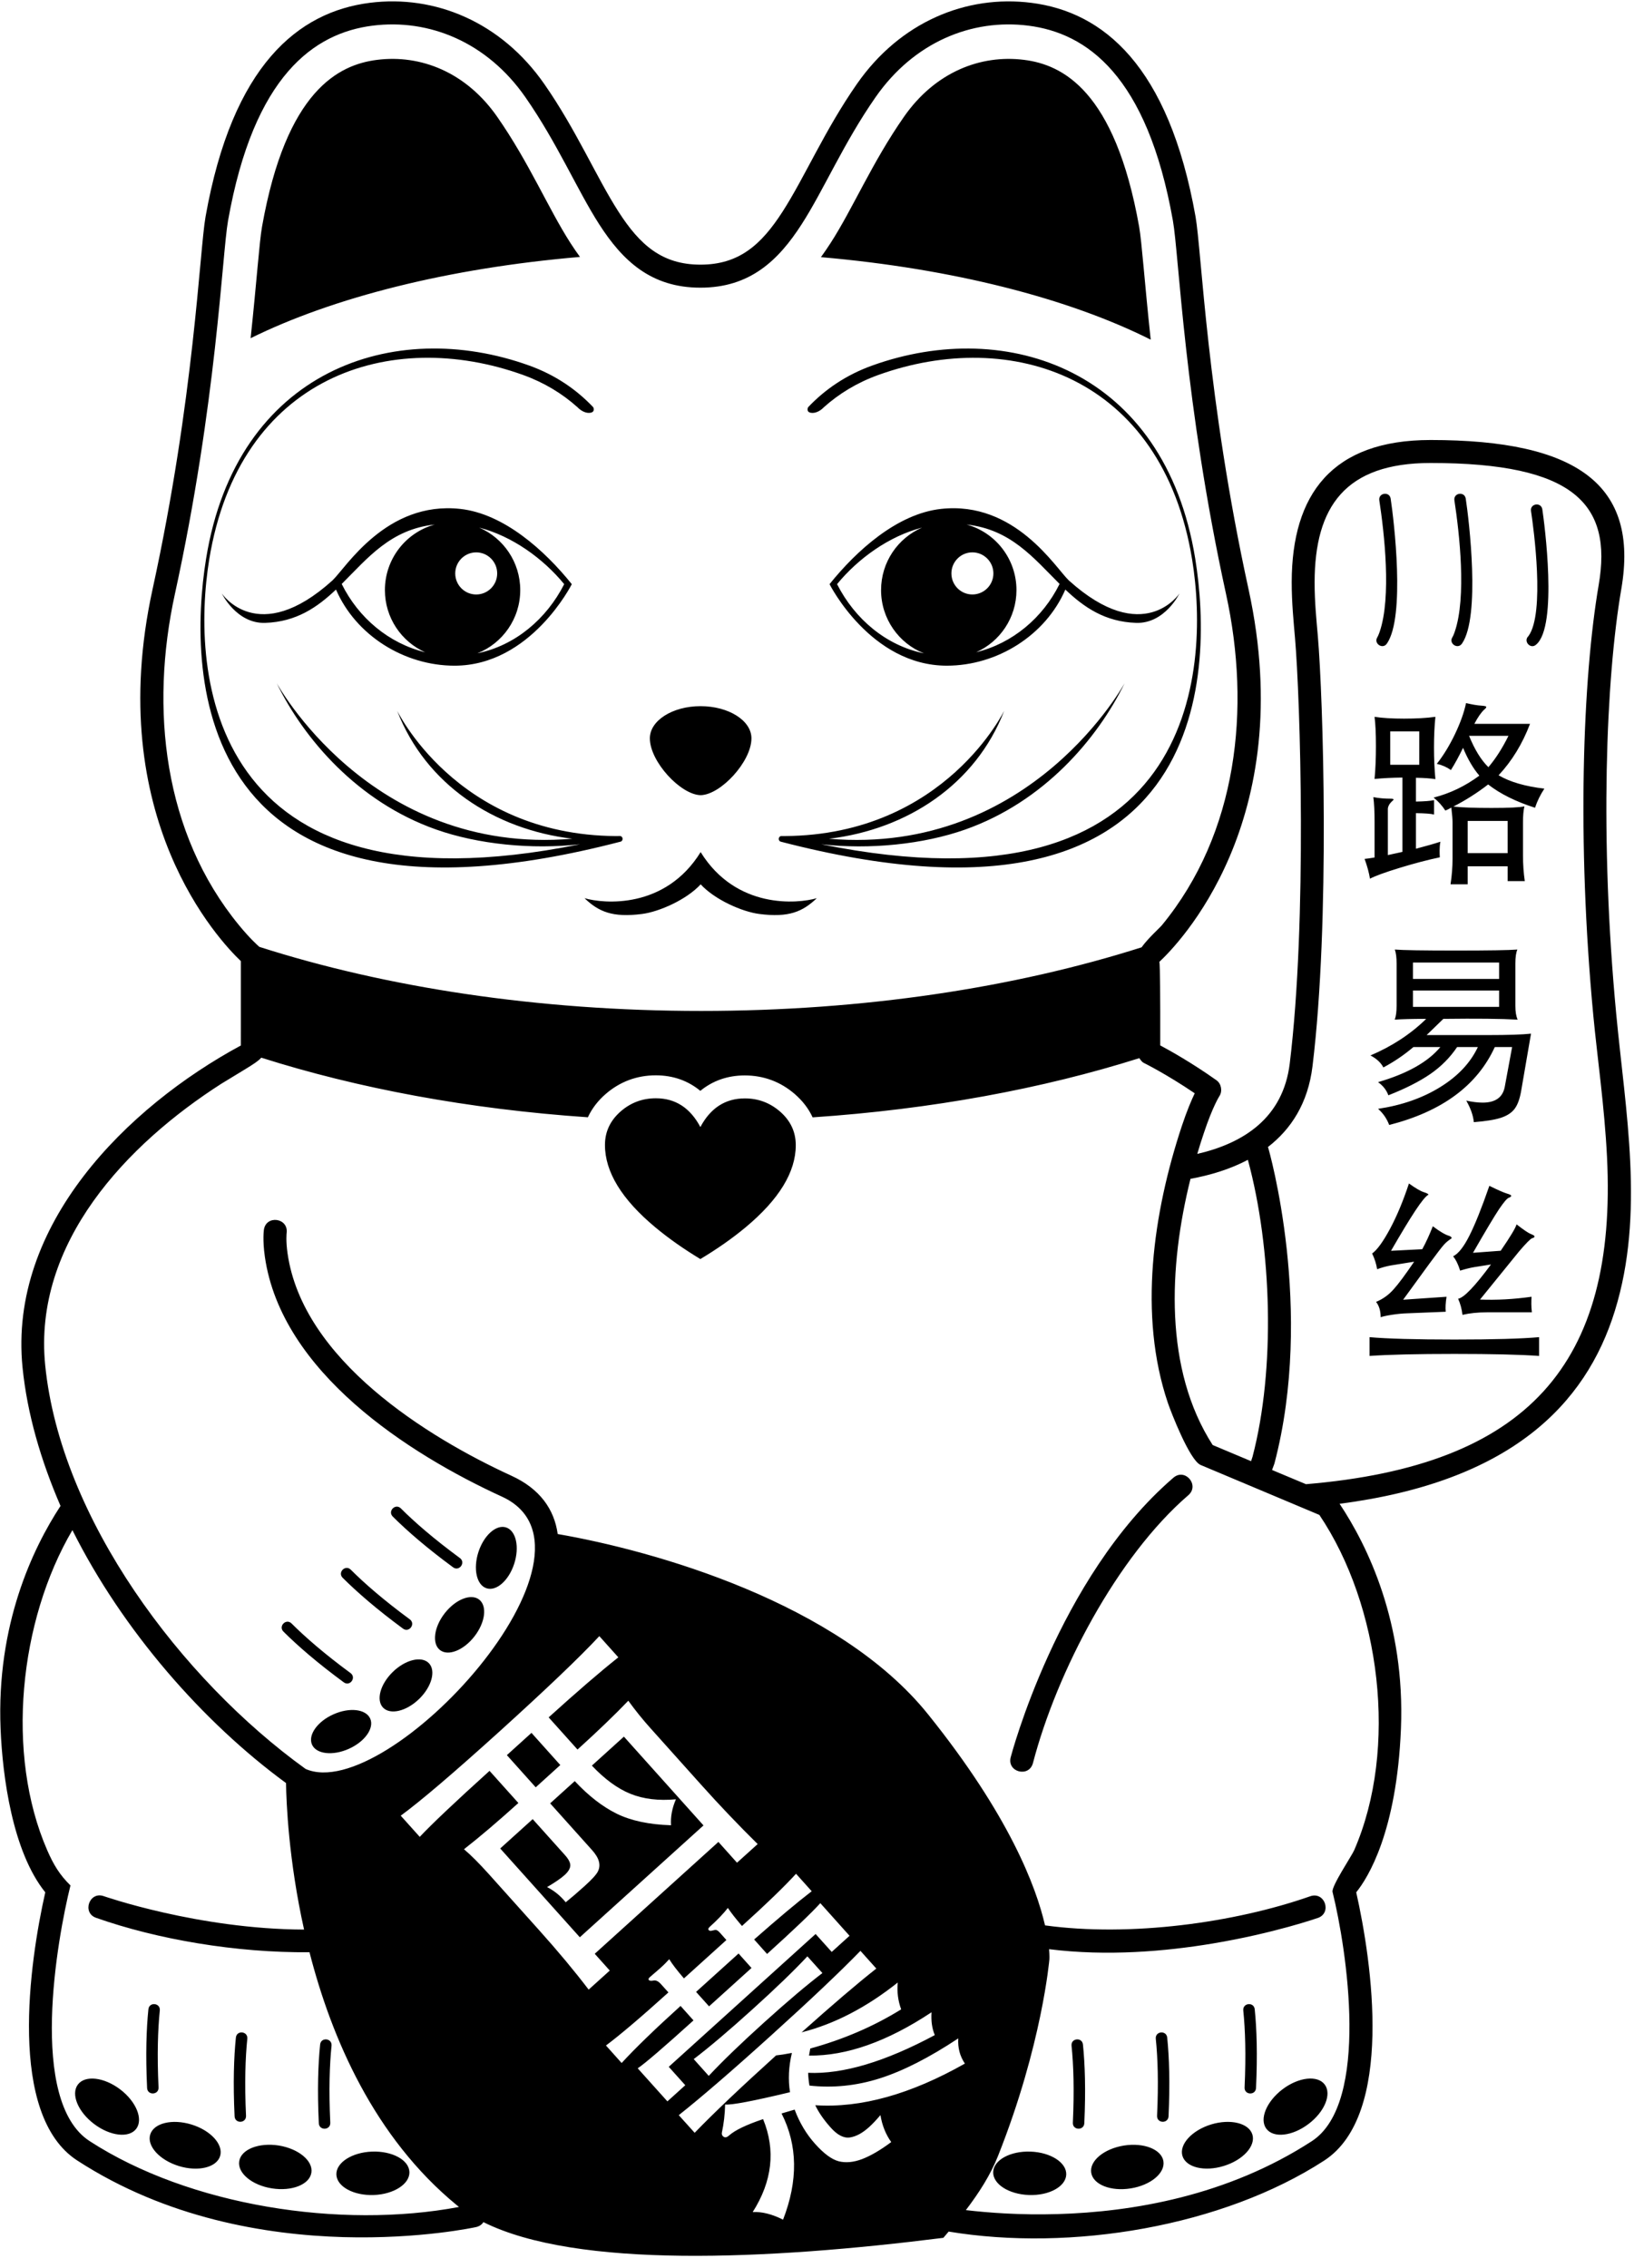
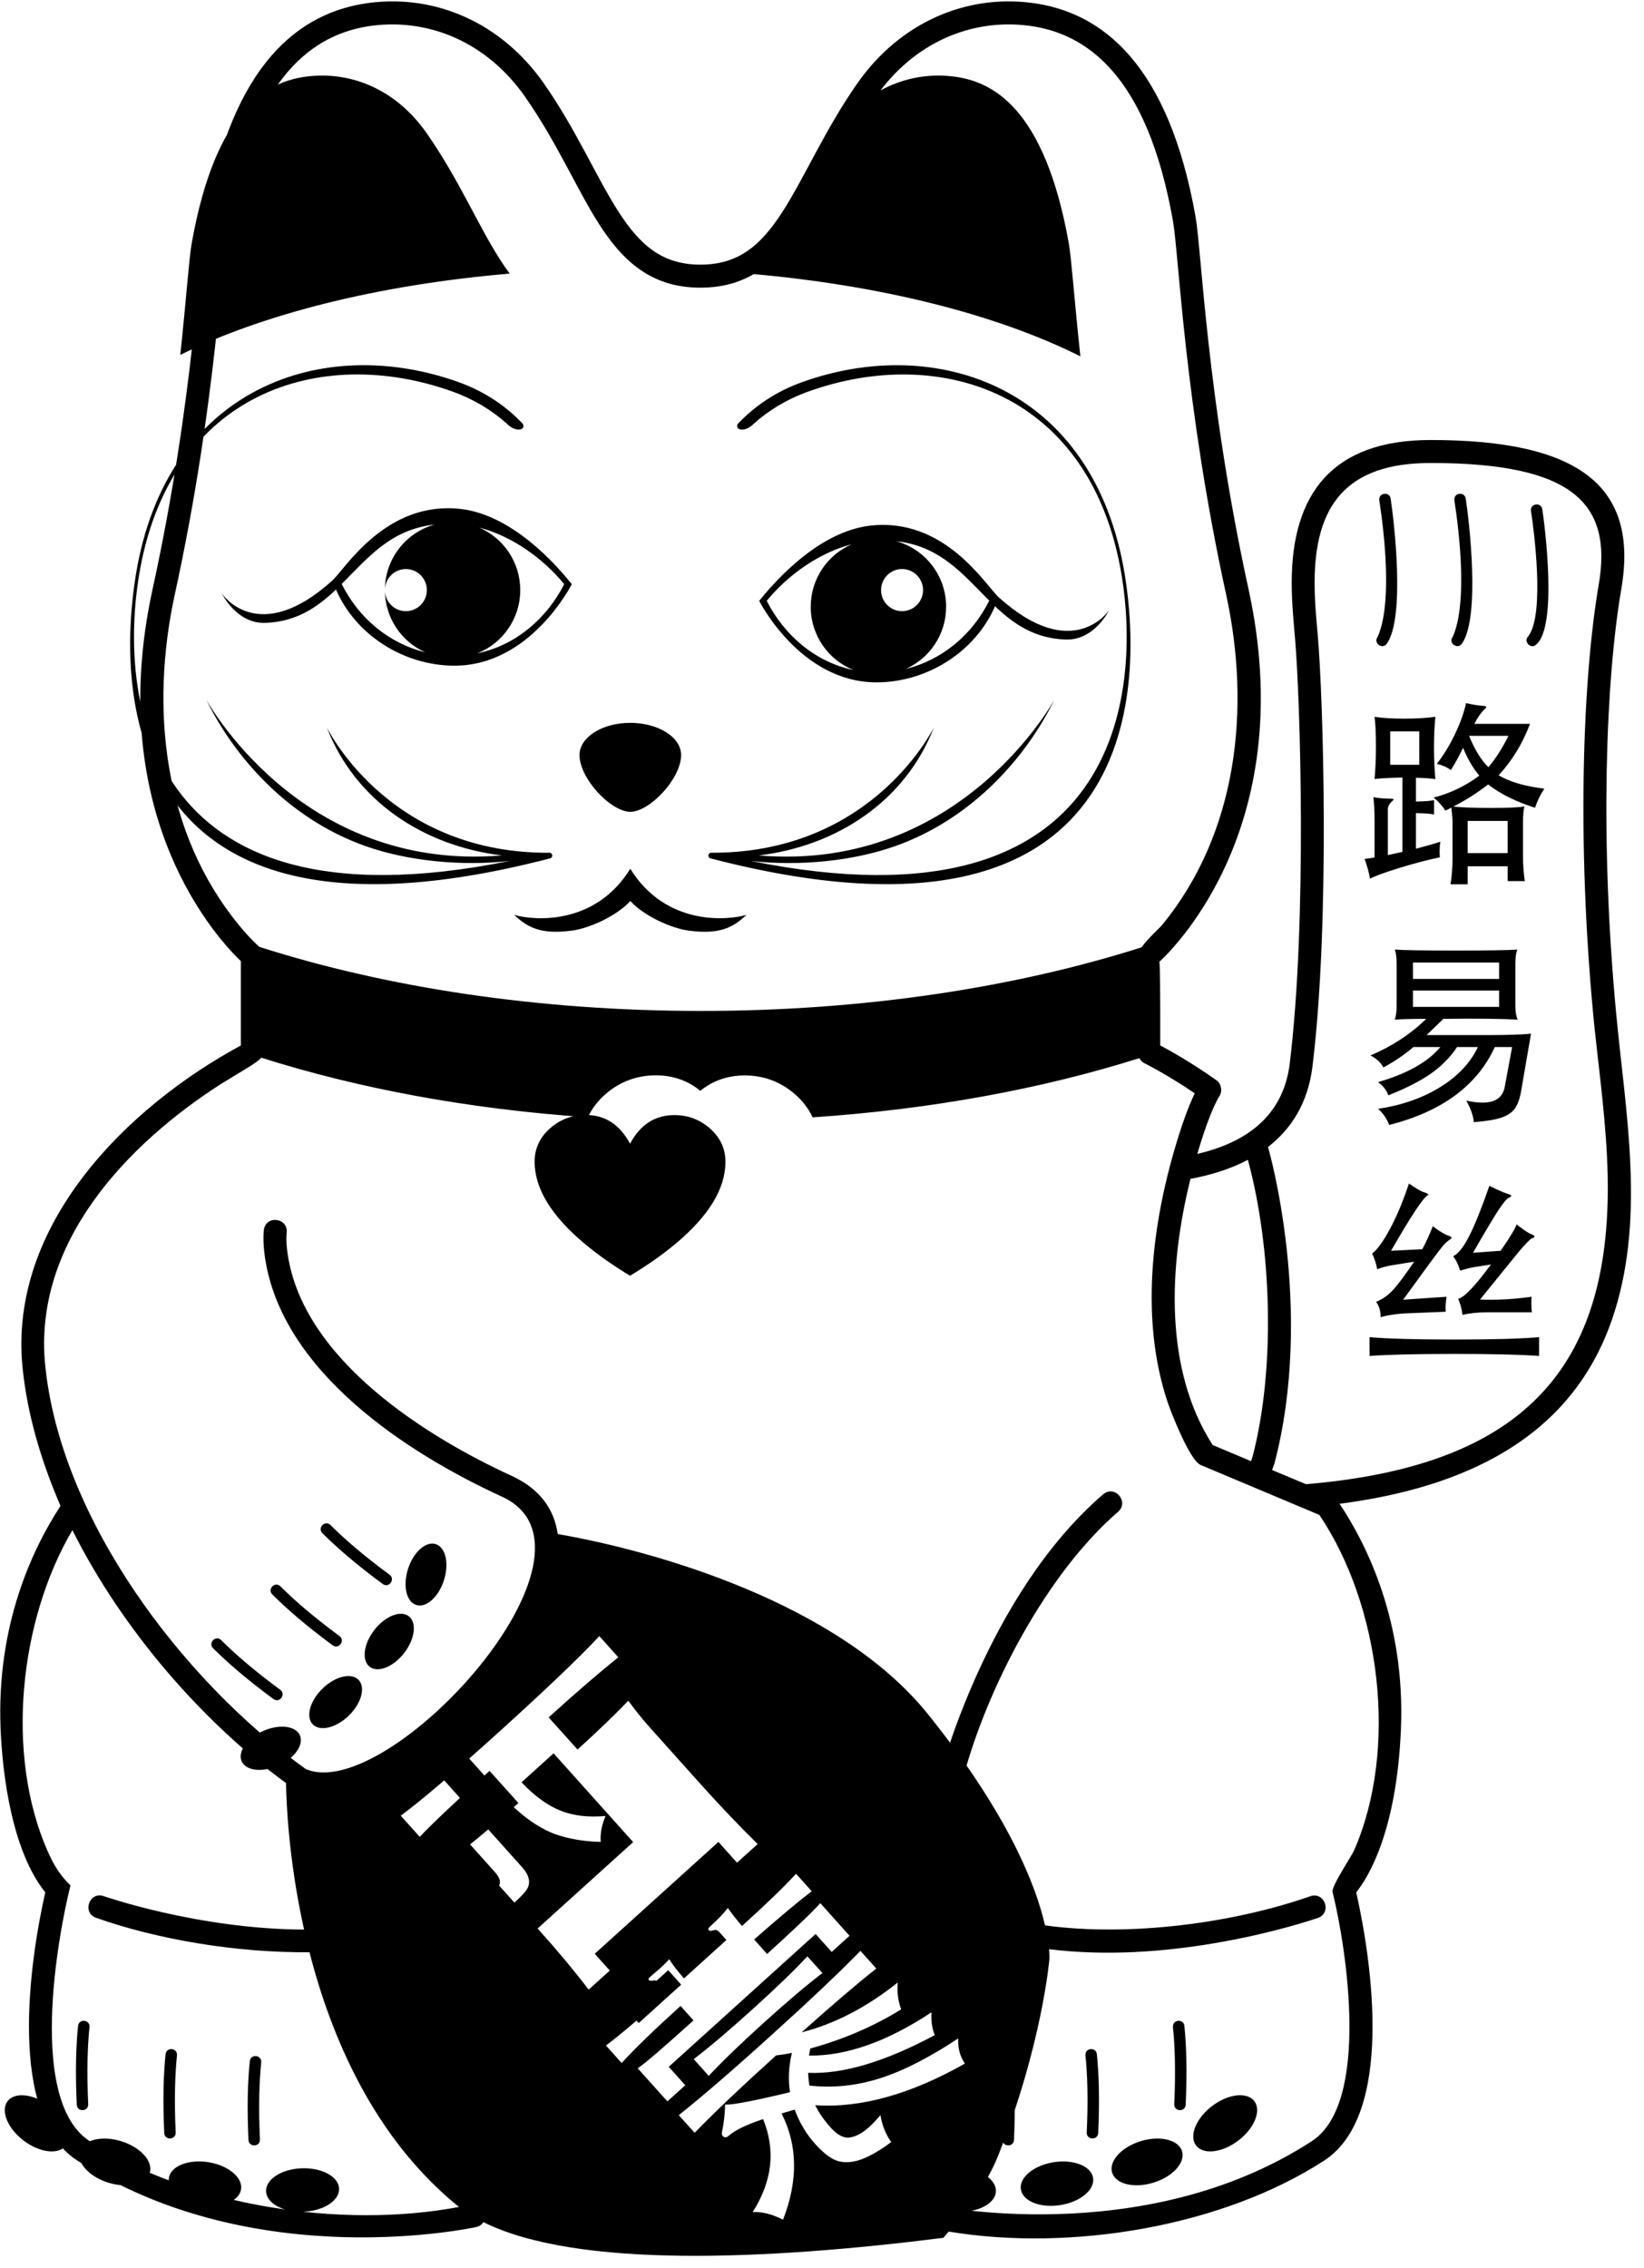
<svg xmlns="http://www.w3.org/2000/svg" fill="none" height="171" viewBox="0 0 124 171" width="124">
-   <path d="m90.303 87.013c3.521-.816 6.478-2.727 6.978-6.824 1.32-10.809.79-27.472.396-32.082-.102-1.181-.251-2.662-.249-4.216.013-6.626 3.04-10.712 10.476-10.712 11.086 0 15.727 3.396 14.387 11.22-1.178 6.854-1.632 18.895-.389 32.03.698 7.399 2.165 15.105-.098 22.409-2.205 7.126-7.93 12.896-20.763 14.557 2.113 3.176 4.953 8.988 4.626 16.965-.32 7.781-2.49 11.24-3.373 12.333 1.185 5.242 2.876 16.79-2.411 20.225-7.672 4.979-19.094 6.889-28.33 5.357l-.399.471c-13.309 1.674-27.638 2.328-34.694-1.184-.108.179-.292.315-.559.375 0 0-4.17.92-10.011.756-5.807-.169-13.338-1.409-20.065-5.779-5.288-3.429-3.596-14.984-2.41-20.221-2.473-3.072-3.223-8.72-3.371-12.333-.321-7.846 2.423-13.6 4.521-16.803-1.491-3.448-2.515-6.965-2.864-10.433-1.082-10.766 7.881-19.649 16.466-24.288l.001-1.009v-5.352c-1.565-1.484-10.43-10.791-6.661-28.041 3.148-14.402 3.543-25.538 3.997-28.093 2.029-11.439 6.998-15.444 12.382-16.128 4.924-.626 9.916 1.452 13.166 6.12 2.435 3.499 3.91 7.006 5.605 9.64 1.613 2.508 3.291 3.984 6.177 3.984s4.566-1.476 6.184-3.984c1.696-2.634 3.177-6.141 5.614-9.639 3.247-4.668 8.239-6.746 13.163-6.12 5.384.684 10.351 4.688 12.381 16.128.453 2.555.849 13.691 3.997 28.093 3.831 17.538-5.391 26.854-6.728 28.095.062.194.067 3.542.067 3.713v2.588c.77.41 2.388 1.315 4.245 2.63.362.258.463.819.218 1.193 0 0-.507.779-1.177 2.798-.173.509-.336 1.028-.492 1.56zm8.2 24.904c16.734-1.401 23.481-9.051 22.707-24.674-.191-3.814-.733-7.511-1.032-10.652-1.253-13.241-.802-25.442.406-32.492 1.042-6.083-1.848-9.187-12.682-9.187-6.454 0-8.733 3.314-8.746 8.98-.004 1.5.144 2.925.242 4.063.399 4.664.933 21.513-.401 32.443-.341 2.81-1.63 4.756-3.359 6.093.041.116.916 3.173 1.41 7.662.49 4.466.598 10.436-.925 16.212l-.177.481zm-78.939-40.517c9.54 3.053 20.998 4.831 33.325 4.831 12.278 0 23.682-1.766 33.215-4.796.49-.69 1.377-1.47 1.543-1.679 5.694-6.934 6.715-16.319 4.83-24.951-3.155-14.437-3.553-25.601-4.009-28.162-1.947-10.982-6.518-14.152-10.898-14.707-4.27-.544-8.639 1.241-11.53 5.393-2.423 3.479-3.892 6.969-5.577 9.587-1.765 2.742-3.908 4.777-7.635 4.777s-5.867-2.033-7.631-4.777c-1.682-2.62-3.148-6.108-5.57-9.587-2.89-4.152-7.259-5.935-11.532-5.393-4.377.556-8.949 3.728-10.895 14.707-.453 2.559-.856 13.725-4.011 28.162-1.886 8.63-.863 18.016 4.829 24.951.869 1.062 1.488 1.593 1.488 1.593zm79.832 73.225s-3.288 1.156-7.96 1.933c-3.545.589-7.937.97-12.309.422.04.499.024.756.024.756s-.547 6.465-3.873 14.832c-.576 1.448-1.435 2.783-2.427 4.088 1.7.199 4.108.383 6.918.3 5.63-.162 12.809-1.366 19.174-5.498 4.416-2.869 2.633-14.497 1.565-18.794-.103-.416 1.458-2.736 1.629-3.14 3.347-7.671 1.984-18.458-2.623-25.29l-8.955-3.766c-.832-.347-2.248-4.025-2.469-4.672-2.247-6.631-1.11-14.369 1.05-20.886.385-1.157.727-1.954.973-2.469-2.176-1.476-3.857-2.299-3.857-2.299-.098-.047-.222-.194-.321-.351-7.276 2.299-15.638 3.859-24.643 4.465-.302-.657-.754-1.242-1.337-1.75-1.074-.935-2.36-1.412-3.783-1.412-1.304 0-2.431.41-3.349 1.163-.92-.76-2.05-1.171-3.359-1.171-1.422 0-2.708.477-3.782 1.41-.583.507-1.036 1.092-1.341 1.754-9.008-.614-17.373-2.189-24.634-4.494-.234.264-.67.537-1.173.845-.797.492-1.745 1.058-1.831 1.114-7.088 4.539-14.224 11.974-13.294 21.238 1.162 11.565 10.263 23.682 19.64 30.436 6.19 2.73 23.753-16.432 14.812-20.531-7.048-3.229-16.631-9.385-17.884-18.09-.183-1.277-.074-2.026-.074-2.026.155-1.147 1.868-.915 1.716.234 0 0-.071.573.071 1.547 1.154 8.022 10.519 13.841 16.89 16.76 2.16.991 3.227 2.543 3.485 4.393 7.222 1.248 21.162 5.154 27.943 13.605 6.108 7.598 8.14 12.98 8.814 15.905 6.426.883 14.291-.193 19.994-2.193 1.101-.391 1.672 1.248.582 1.635zm-91.571-1.644c.008 0 7.116 2.491 15.11 2.521-1.167-5.241-1.339-9.58-1.361-11.049-6.24-4.566-12.324-11.494-16.113-19.073-4.011 6.819-5.064 16.884-1.898 24.141.468 1.072.927 1.847 1.752 2.652-.992 3.978-3.21 16.258 1.444 19.278 7.532 4.887 18.924 6.651 27.86 4.968l-.17-.139c-6.225-5.114-9.443-12.586-11.105-19.069-5.554.049-11.48-.97-16.093-2.595-1.086-.378-.513-2.018.574-1.635zm86.539-32.8.11-.337c1.726-6.577 1.47-15.681-.352-22.386-1.349.715-2.85 1.163-4.329 1.433-1.649 6.617-1.998 14.372 1.674 20.073zm-42.04 45.088 1.134 1.265c1.012-1.086 2.399-2.425 4.16-4.016 1.762-1.593 3.235-2.839 4.413-3.737l-1.133-1.261c-1.024 1.094-2.414 2.436-4.17 4.02-1.754 1.587-3.222 2.829-4.403 3.729zm5.233 4.526c.958 2.337.697 4.676-.784 7.009.681-.04 1.444.148 2.29.573 1.142-2.941 1.106-5.612-.114-8.009l.988-.29c.368.982.88 1.845 1.542 2.582.662.739 1.255 1.177 1.787 1.315.528.131 1.115.078 1.768-.169.648-.25 1.379-.676 2.187-1.281-.414-.58-.686-1.258-.813-2.033-.296.351-.578.649-.845.894-.514.466-1.0.725-1.462.792-.46.068-.944-.182-1.454-.756-.507-.568-.896-1.125-1.155-1.675 3.434.226 7.199-.824 11.286-3.14-.384-.566-.544-1.198-.5-1.9-2.197 1.457-4.178 2.463-5.927 3.017-1.753.556-3.516.737-5.298.542-.05-.295-.086-.613-.1-.962 2.615.114 5.801-.832 9.555-2.845-.207-.488-.289-1.062-.246-1.722-3.337 2.213-6.419 3.301-9.242 3.267l.096-.533c2.491-.684 4.776-1.665 6.855-2.953-.234-.637-.324-1.314-.258-2.023-2.356 1.872-4.77 3.128-7.251 3.756 2.299-2.055 4.176-3.661 5.635-4.809l-1.197-1.336c-1.528 1.572-3.765 3.693-6.72 6.363-2.95 2.67-5.28 4.676-6.982 6.027l1.198 1.33c1.422-1.473 3.469-3.418 6.142-5.835.292-.029.686-.092 1.193-.188-.247 1.027-.293 2.013-.144 2.962-2.811.676-4.44.982-4.894.926-.017.736-.098 1.446-.246 2.129-.016.102.008.183.071.251.126.14.284.128.468-.039.448-.4 1.305-.812 2.571-1.237zm-13.999-27.87-2.175-2.424c2.157-1.953 3.909-3.46 5.256-4.528l-1.434-1.599c-1.495 1.605-4 3.992-7.51 7.171-3.512 3.176-6.002 5.295-7.469 6.368l1.434 1.598c.896-.954 2.651-2.618 5.264-4.978l2.175 2.424c-1.553 1.401-2.919 2.563-4.102 3.487.532.449 1.161 1.083 1.886 1.888l3.782 4.216c1.439 1.605 2.684 3.101 3.735 4.481l1.593-1.437-1.134-1.265 9.328-8.435 1.403 1.567 1.558-1.406c-1.416-1.394-2.852-2.898-4.299-4.513l-3.782-4.219c-.588-.653-1.146-1.344-1.676-2.076-1.028 1.072-2.305 2.298-3.831 3.68zm14.3 15.416-.976-1.092c1.795-1.579 3.242-2.793 4.342-3.638l-1.182-1.318c-.853.937-2.209 2.252-4.077 3.938-.481-.561-.837-1.016-1.064-1.362-.333.429-.79.904-1.375 1.434-.104.095-.127.174-.071.238.059.064.151.076.282.033.131-.039.23-.052.302-.036.072.026.153.086.247.186l.504.566-3.203 2.894c-.524-.609-.893-1.091-1.109-1.448-.179.202-.413.438-.703.697l-.769.664c-.095.087-.114.159-.062.212.053.06.17.075.349.036.181-.036.364.053.554.263l.57.633c-2.078 1.878-3.648 3.208-4.711 4.003l1.182 1.32c1.036-1.129 2.518-2.56 4.444-4.303l.976 1.09c-2.252 2.038-3.655 3.241-4.207 3.614l2.239 2.492 1.348-1.218-1.246-1.388 11.076-10.015 1.216 1.352 1.344-1.217-2.204-2.461c-.67.741-2.01 2.016-4.016 3.831zm46.034-99.297s.07-.116.166-.39c.908-2.626.348-7.506-.022-9.92-.088-.573.768-.704.856-.131.25 1.643 1.114 8.888-.278 10.918-.315.483-1.037.006-.722-.477zm5.661 0s.074-.116.167-.39c.913-2.626.349-7.506-.02-9.92-.087-.573.765-.704.856-.131.251 1.643 1.113 8.888-.278 10.918-.315.483-1.041.006-.725-.477zm5.734-.083c1.255-1.72.39-8.125.191-9.422-.09-.573.766-.702.853-.131.15.987 1.19 8.809-.464 10.197-.419.389-1.002-.252-.58-.643zm.8 52.869v1.416c-1.462-.103-3.593-.152-6.394-.152-2.804 0-4.932.051-6.395.152v-1.416c1.349.119 3.485.179 6.402.179 2.919 0 5.047-.06 6.387-.179zm-3.629-5.48-1.232.194c-.313.051-.676.14-1.095.27-.131-.438-.306-.803-.528-1.082.39-.188.8-.704 1.222-1.543.425-.837.931-2.094 1.511-3.77.658.325 1.101.516 1.32.581.222.063.329.123.329.172 0 .052-.064.103-.195.152-.129.051-.372.338-.729.864-.352.53-1.007 1.623-1.959 3.281l2.09-.155c.729-1.062 1.126-1.726 1.197-1.989.532.414.892.656 1.073.727.184.069.281.131.281.187 0 .055-.063.102-.183.132-.116.036-.45.37-.986.998l-2.942 3.625c1.24.051 2.536-.021 3.886-.211-.012.179-.015.362-.015.55 0 .184.015.395.041.624h-3.402c-.673 0-1.282.062-1.833.191-.05-.43-.159-.836-.328-1.215.438-.075 1.265-.939 2.477-2.582zm-5.794-.211-1.771.286c-.329.059-.673.155-1.022.283-.06-.391-.183-.784-.376-1.187.38-.27.828-.892 1.349-1.859.52-.97.996-2.113 1.427-3.42.49.35.856.568 1.102.648.249.079.369.144.369.196-.402.215-1.289 1.579-2.823 4.231l2.357-.119c.28-.513.544-1.089.796-1.731.53.401.939.642 1.23.724.131.048.194.108.194.179-.261.179-.399.286-.57.471-.172.187-.551.681-1.14 1.484l-1.953 2.682 3.274-.224c-.071.447-.093.827-.06 1.13l-2.942.12c-.323.011-.687.044-1.107.108-.413.065-.701.126-.86.187 0-.471-.114-.86-.346-1.159.511-.208.951-.526 1.324-.949.371-.409.886-1.108 1.548-2.082zm-.091-19.214h6.498v-1.234h-6.498zm0-2.108h6.498v-1.235h-6.498zm7.48 5.138h-1.307c-1.332 2.905-3.988 4.861-7.964 5.875-.182-.48-.461-.887-.84-1.217 1.804-.27 3.367-.82 4.7-1.647 1.332-.825 2.272-1.831 2.827-3.012h-1.565c-.538.801-1.218 1.481-2.037 2.045-.818.559-1.865 1.089-3.148 1.593-.141-.391-.399-.721-.778-.992 2.202-.642 3.767-1.522 4.699-2.646h-2.032c-.709.602-1.468 1.115-2.265 1.537-.19-.362-.515-.663-.975-.904 1.631-.694 3.034-1.612 4.205-2.758-1.071 0-1.863.02-2.374.059.095-.252.141-.598.141-1.042v-3.189c0-.453-.044-.804-.134-1.056.618.051 2.156.075 4.607.075s3.996-.024 4.636-.075c-.102.231-.151.585-.151 1.056v3.189c0 .443.056.791.174 1.042-1.242-.071-3.112-.09-5.606-.059l-1.262 1.222h4.643c1.504 0 2.581-.036 3.231-.107l-.737 4.28c-.101.602-.257 1.052-.479 1.36-.222.309-.564.538-1.031.696-.464.155-1.154.267-2.065.338-.051-.51-.243-1.051-.571-1.623.469.1.88.15 1.233.15.962 0 1.518-.395 1.669-1.187zm-1.789-21.104c.548-.644 1.054-1.433 1.514-2.366h-2.972c.42 1.033.902 1.823 1.458 2.366zm-1.564 4.052v2.427h3.016v-2.427zm1.546-2.752c-.829.642-1.705 1.198-2.625 1.669.618.071 1.582.105 2.882.105 1.303 0 2.124-.04 2.477-.12-.071.291-.107.692-.107 1.205v2.5c0 .675.045 1.317.136 1.93h-1.293v-1.115h-3.016v1.357h-1.292c.103-.673.151-1.312.151-1.912v-2.758c0-.242-.031-.613-.091-1.115-.148.09-.299.166-.451.226-.241-.371-.536-.699-.885-.98 1.23-.311 2.379-.863 3.45-1.655-.461-.534-.87-1.233-1.23-2.097-.313.644-.615 1.201-.916 1.675-.313-.222-.665-.377-1.063-.468.5-.633.954-1.376 1.364-2.229.409-.855.69-1.636.841-2.351.48.111.856.176 1.125.19.268.016.401.048.401.1 0 .048-.046.116-.15.196-.241.223-.488.582-.75 1.079h4.199c-.571 1.504-1.36 2.795-2.37 3.878.849.502 2.001.837 3.452 1.008-.31.471-.543.951-.705 1.441-1.442-.461-2.624-1.046-3.534-1.756zm-5.195-3.998h-2.19v2.516h2.189zm-1.272 9.085v-5.604c-.772.008-1.474.043-2.102.105.071-.733.104-1.564.104-2.494 0-.928-.034-1.66-.104-2.192.567.09 1.313.136 2.227.136.916 0 1.705-.044 2.363-.136-.071.684-.107 1.453-.107 2.313 0 .86.036 1.655.107 2.388-.349-.06-.839-.095-1.467-.105v1.794c.618-.011 1.075-.044 1.364-.107v1.086c-.221-.063-.675-.096-1.364-.105v2.682c.769-.202 1.384-.377 1.844-.528-.04.212-.059.429-.059.648s.005.395.016.528c-.909.19-1.917.455-3.017.791-1.102.337-1.852.61-2.252.821-.071-.443-.205-.939-.406-1.492.142-.011.394-.047.753-.107v-2.682c0-.763-.031-1.386-.091-1.87.4.081.844.12 1.334.12.129 0 .195.026.195.076-.225.214-.298.295-.352.407-.056.108-.084.206-.084.286v3.482zm-71.068-25.863c3.295.359 6.369 3.127 8.418 5.675 0 0-3.089 6.147-8.846 6.147-3.803 0-7.447-2.29-8.94-5.74-1.415 1.341-2.994 2.435-5.341 2.512-2.164.072-3.275-2.222-3.275-2.222s2.715 4.109 8.351-.98c1.011-.958 4.06-6.003 9.633-5.392zm1.44 1.412c1.817.784 3.089 2.598 3.089 4.709 0 2.166-1.339 4.017-3.23 4.767 2.854-.59 5.205-2.583 6.546-5.214-1.588-1.937-3.923-3.62-6.404-4.263zm-7.119 4.711c0-2.363 1.592-4.351 3.756-4.944-3.318.362-5.028 2.499-7.014 4.481 1.269 2.563 3.555 4.478 6.295 5.15-1.789-.798-3.037-2.597-3.037-4.687zm5.305-1.258c0 .879.709 1.588 1.582 1.588.873 0 1.582-.709 1.582-1.588 0-.876-.709-1.588-1.582-1.588-.873.002-1.582.712-1.582 1.588zm18.51 16.721c-1.51-.031-3.831-2.532-3.831-4.287 0-1.337 1.71-2.425 3.822-2.425 2.128 0 3.841 1.087 3.841 2.425.001 1.755-2.321 4.257-3.831 4.287zm-8.758 7.768c1.437.423 6.082.848 8.758-3.475 2.676 4.322 7.319 3.897 8.761 3.475-1.061 1.015-2.113 1.48-4.342 1.189-1.289-.166-3.353-1.075-4.417-2.233-1.066 1.158-3.128 2.067-4.418 2.233-2.236.29-3.283-.174-4.343-1.189zm2.431-4.684.217-.004c.265-.007.297.355.078.423-32.395 8.417-32.684-12.617-31.268-21.349 2.302-14.213 14.175-18.221 24.366-14.552 1.95.702 3.548 1.788 4.834 3.146 0 0 .183.374-.251.421-.516.053-.937-.421-.937-.421-1.149-1.028-2.51-1.86-4.1-2.433-9.987-3.597-21.432.043-23.682 13.935-1.353 8.356-.314 27.172 27.974 21.45-3.648.418-7.707.001-10.858-1.111-5.914-2.085-9.963-6.822-12.017-11.025-.126-.259 6.914 13.015 22.293 11.721-5.91-.708-11.057-4.101-13.204-9.625-.104-.27 4.338 9.349 16.509 9.425zm12.656 0c12.215-.075 16.66-9.695 16.558-9.422-2.149 5.523-7.292 8.917-13.206 9.625 15.378 1.294 22.42-11.979 22.294-11.721-2.054 4.203-6.105 8.94-12.017 11.025-3.153 1.114-7.21 1.529-10.858 1.111 28.288 5.721 29.331-13.092 27.974-21.45-2.252-13.891-13.695-17.532-23.681-13.935-1.59.574-2.954 1.405-4.102 2.433 0 0-.417.474-.937.421-.436-.047-.251-.421-.251-.421 1.284-1.358 2.885-2.444 4.834-3.146 10.19-3.669 22.063.338 24.366 14.552 1.413 8.732 1.125 29.765-31.268 21.349-.217-.067-.186-.431.078-.422zm11.809-24.671c5.571-.61 8.622 4.435 9.631 5.392 5.641 5.09 8.351.98 8.351.98s-1.11 2.296-3.275 2.222c-2.347-.078-3.925-1.171-5.337-2.512-1.492 3.451-5.137 5.74-8.939 5.74-5.757 0-8.846-6.147-8.846-6.147 2.047-2.547 5.119-5.316 8.415-5.675zm1.925 1.179c2.164.594 3.758 2.582 3.758 4.944 0 2.09-1.249 3.888-3.037 4.685 2.739-.673 5.022-2.588 6.29-5.15-1.986-1.98-3.693-4.115-7.011-4.479zm-6.454 4.944c0-2.114 1.272-3.928 3.092-4.712-2.485.642-4.822 2.326-6.411 4.263 1.339 2.634 3.692 4.627 6.551 5.218-1.893-.749-3.233-2.604-3.233-4.769zm5.305-1.258c0 .879.709 1.588 1.582 1.588.873 0 1.585-.709 1.585-1.588 0-.876-.712-1.588-1.585-1.588s-1.582.712-1.582 1.588zm-9.841-23.847c.253-.35.496-.706.729-1.067 1.676-2.596 3.121-6.059 5.527-9.509 2.35-3.378 5.781-4.72 9.075-4.301 2.867.362 6.84 2.287 8.67 12.581.207 1.183.409 4.198.873 8.517-6.197-3.11-14.911-5.356-24.873-6.222zm-43.016 6.109c.456-4.262.654-7.233.86-8.405 1.825-10.294 5.8-12.217 8.667-12.581 3.295-.419 6.728.923 9.078 4.301 2.403 3.448 3.847 6.91 5.516 9.506.229.355.468.708.721 1.052-9.924.845-18.617 3.054-24.842 6.128zm62.779 128.668c.151 1.473.218 3.41.103 5.934-.029.58-.896.538-.865-.039.114-2.473.05-4.359-.098-5.802-.061-.576.799-.666.86-.093zm6.355-.522c.151 1.474.218 3.412.102 5.934-.031.577-.893.538-.867-.039.116-2.472.053-4.36-.096-5.803-.059-.58.801-.666.861-.092zm6.601-2.134c.151 1.472.215 3.41.098 5.934-.028.577-.891.538-.863-.04.114-2.471.05-4.361-.098-5.804-.056-.577.803-.667.863-.09zm-14.217 12.463c-.031.901-1.289 1.595-2.811 1.541-1.525-.053-2.73-.828-2.699-1.736.031-.899 1.289-1.591 2.814-1.537 1.522.053 2.73.829 2.696 1.732zm7.33-1.006c.141.892-.964 1.811-2.469 2.049-1.504.242-2.836-.29-2.977-1.182-.14-.895.963-1.808 2.468-2.05 1.504-.238 2.838.291 2.979 1.183zm6.711-2.012c.261.864-.703 1.924-2.162 2.37-1.455.45-2.847.108-3.113-.756-.262-.864.703-1.928 2.162-2.376 1.454-.443 2.848-.103 3.113.762zm5.456-3.771c.539.723-.004 2.052-1.222 2.973-1.216.92-2.639 1.083-3.18.361-.543-.721.004-2.052 1.218-2.975 1.216-.923 2.643-1.08 3.184-.359zm-23.686-24.679s.884-3.386 2.854-7.707c1.955-4.292 5.016-9.584 9.419-13.373.875-.756 2.001.563 1.125 1.319-5.372 4.632-9.917 13.302-11.719 20.199-.297 1.117-1.971.684-1.679-.438zm-16.211-46.154c0 2.026-1.261 4.092-3.794 6.202-.999.828-2.132 1.623-3.402 2.384-1.269-.767-2.402-1.564-3.401-2.396-2.53-2.107-3.795-4.176-3.795-6.205 0-1.0.397-1.845 1.191-2.537.757-.657 1.64-.986 2.651-.986 1.468 0 2.585.721 3.355 2.169.766-1.438 1.884-2.159 3.353-2.159 1.01 0 1.891.33 2.651.987.794.691 1.191 1.535 1.191 2.539zm-29.786 27.388c1.042 1.042 2.477 2.289 4.449 3.741.467.34-.047 1.043-.512.701-2.001-1.474-3.47-2.751-4.547-3.826-.408-.406.201-1.022.61-.616zm7.942 1.438c.745.247 1.018 1.468.608 2.734-.409 1.267-1.347 2.095-2.092 1.85-.746-.243-1.018-1.463-.608-2.733.41-1.262 1.347-2.098 2.092-1.851zm-2.034 5.44c.618.489.456 1.729-.361 2.778-.817 1.049-1.979 1.508-2.597 1.025-.618-.481-.457-1.729.36-2.777.818-1.047 1.98-1.505 2.599-1.026zm-3.794 4.795c.544.566.213 1.776-.741 2.702-.955.922-2.169 1.214-2.715.65-.544-.568-.213-1.776.742-2.702.953-.923 2.169-1.213 2.714-.65zm-4.426 4.177c.318.721-.404 1.743-1.618 2.283-1.212.541-2.453.395-2.771-.319-.32-.721.404-1.747 1.616-2.285 1.211-.543 2.452-.397 2.772.321zm-1.466-11.228c1.042 1.04 2.477 2.289 4.449 3.742.466.34-.047 1.043-.511.701-2.001-1.474-3.47-2.756-4.547-3.829-.409-.404.2-1.024.609-.614zm-4.468 4.054c1.042 1.039 2.477 2.288 4.449 3.741.464.343-.047 1.043-.511.697-2.002-1.473-3.47-2.75-4.547-3.822-.409-.404.2-1.022.609-.616zm-16.115 34.769c.542-.721 1.967-.558 3.182.359 1.216.92 1.762 2.253 1.221 2.976-.542.721-1.965.558-3.18-.361-1.22-.921-1.766-2.25-1.223-2.974zm5.455 3.772c.263-.867 1.657-1.205 3.113-.758s2.422 1.512 2.16 2.376-1.657 1.202-3.113.756c-1.454-.448-2.422-1.511-2.16-2.374zm6.713 2.011c.141-.895 1.474-1.42 2.977-1.187 1.502.243 2.608 1.158 2.467 2.05-.139.895-1.474 1.422-2.977 1.184-1.504-.236-2.607-1.155-2.467-2.047zm7.329 1.007c-.032-.901 1.176-1.681 2.697-1.733 1.523-.053 2.782.636 2.812 1.538.031.903-1.177 1.683-2.699 1.736-1.52.051-2.778-.638-2.81-1.541zm-13.318-12.375c-.147 1.443-.211 3.336-.096 5.804.028.578-.837.617-.863.04-.119-2.528-.053-4.463.098-5.934.06-.575.918-.486.861.09zm12.953 2.66c-.147 1.442-.211 3.334-.095 5.802.028.581-.837.618-.865.039-.119-2.525-.052-4.459.1-5.934.059-.573.918-.483.86.093zm-6.354-.524c-.147 1.442-.211 3.336-.096 5.803.026.581-.837.616-.863.039-.119-2.524-.053-4.459.098-5.933.059-.574.92-.488.861.091zm23.609-20.643-1.855 1.68-2.175-2.427 1.855-1.679zm2.385 6.403-3.151-3.514 1.855-1.677c1.043 1.115 2.101 1.934 3.173 2.461 1.074.526 2.438.816 4.09.868-.044-.639.079-1.291.368-1.958-1.307.12-2.45-.017-3.431-.414-.979-.397-1.947-1.108-2.907-2.126l2.415-2.185 6.003 6.695-9.328 8.434-6.005-6.695 2.45-2.213 2.427 2.704c.284.316.42.584.408.806s-.155.461-.429.707c-.273.248-.715.551-1.321.907.54.274 1.01.657 1.407 1.146.429-.347.909-.757 1.44-1.238.531-.48.86-.84.982-1.078.123-.243.15-.493.08-.756-.065-.269-.242-.556-.525-.874zm8.835 11.793-.979-1.09 3.204-2.894.976 1.091z" fill="#000" />
+   <path d="m90.303 87.013c3.521-.816 6.478-2.727 6.978-6.824 1.32-10.809.79-27.472.396-32.082-.102-1.181-.251-2.662-.249-4.216.013-6.626 3.04-10.712 10.476-10.712 11.086 0 15.727 3.396 14.387 11.22-1.178 6.854-1.632 18.895-.389 32.03.698 7.399 2.165 15.105-.098 22.409-2.205 7.126-7.93 12.896-20.763 14.557 2.113 3.176 4.953 8.988 4.626 16.965-.32 7.781-2.49 11.24-3.373 12.333 1.185 5.242 2.876 16.79-2.411 20.225-7.672 4.979-19.094 6.889-28.33 5.357l-.399.471c-13.309 1.674-27.638 2.328-34.694-1.184-.108.179-.292.315-.559.375 0 0-4.17.92-10.011.756-5.807-.169-13.338-1.409-20.065-5.779-5.288-3.429-3.596-14.984-2.41-20.221-2.473-3.072-3.223-8.72-3.371-12.333-.321-7.846 2.423-13.6 4.521-16.803-1.491-3.448-2.515-6.965-2.864-10.433-1.082-10.766 7.881-19.649 16.466-24.288l.001-1.009v-5.352c-1.565-1.484-10.43-10.791-6.661-28.041 3.148-14.402 3.543-25.538 3.997-28.093 2.029-11.439 6.998-15.444 12.382-16.128 4.924-.626 9.916 1.452 13.166 6.12 2.435 3.499 3.91 7.006 5.605 9.64 1.613 2.508 3.291 3.984 6.177 3.984s4.566-1.476 6.184-3.984c1.696-2.634 3.177-6.141 5.614-9.639 3.247-4.668 8.239-6.746 13.163-6.12 5.384.684 10.351 4.688 12.381 16.128.453 2.555.849 13.691 3.997 28.093 3.831 17.538-5.391 26.854-6.728 28.095.062.194.067 3.542.067 3.713v2.588c.77.41 2.388 1.315 4.245 2.63.362.258.463.819.218 1.193 0 0-.507.779-1.177 2.798-.173.509-.336 1.028-.492 1.56zm8.2 24.904c16.734-1.401 23.481-9.051 22.707-24.674-.191-3.814-.733-7.511-1.032-10.652-1.253-13.241-.802-25.442.406-32.492 1.042-6.083-1.848-9.187-12.682-9.187-6.454 0-8.733 3.314-8.746 8.98-.004 1.5.144 2.925.242 4.063.399 4.664.933 21.513-.401 32.443-.341 2.81-1.63 4.756-3.359 6.093.041.116.916 3.173 1.41 7.662.49 4.466.598 10.436-.925 16.212l-.177.481zm-78.939-40.517c9.54 3.053 20.998 4.831 33.325 4.831 12.278 0 23.682-1.766 33.215-4.796.49-.69 1.377-1.47 1.543-1.679 5.694-6.934 6.715-16.319 4.83-24.951-3.155-14.437-3.553-25.601-4.009-28.162-1.947-10.982-6.518-14.152-10.898-14.707-4.27-.544-8.639 1.241-11.53 5.393-2.423 3.479-3.892 6.969-5.577 9.587-1.765 2.742-3.908 4.777-7.635 4.777s-5.867-2.033-7.631-4.777c-1.682-2.62-3.148-6.108-5.57-9.587-2.89-4.152-7.259-5.935-11.532-5.393-4.377.556-8.949 3.728-10.895 14.707-.453 2.559-.856 13.725-4.011 28.162-1.886 8.63-.863 18.016 4.829 24.951.869 1.062 1.488 1.593 1.488 1.593zm79.832 73.225s-3.288 1.156-7.96 1.933c-3.545.589-7.937.97-12.309.422.04.499.024.756.024.756s-.547 6.465-3.873 14.832c-.576 1.448-1.435 2.783-2.427 4.088 1.7.199 4.108.383 6.918.3 5.63-.162 12.809-1.366 19.174-5.498 4.416-2.869 2.633-14.497 1.565-18.794-.103-.416 1.458-2.736 1.629-3.14 3.347-7.671 1.984-18.458-2.623-25.29l-8.955-3.766c-.832-.347-2.248-4.025-2.469-4.672-2.247-6.631-1.11-14.369 1.05-20.886.385-1.157.727-1.954.973-2.469-2.176-1.476-3.857-2.299-3.857-2.299-.098-.047-.222-.194-.321-.351-7.276 2.299-15.638 3.859-24.643 4.465-.302-.657-.754-1.242-1.337-1.75-1.074-.935-2.36-1.412-3.783-1.412-1.304 0-2.431.41-3.349 1.163-.92-.76-2.05-1.171-3.359-1.171-1.422 0-2.708.477-3.782 1.41-.583.507-1.036 1.092-1.341 1.754-9.008-.614-17.373-2.189-24.634-4.494-.234.264-.67.537-1.173.845-.797.492-1.745 1.058-1.831 1.114-7.088 4.539-14.224 11.974-13.294 21.238 1.162 11.565 10.263 23.682 19.64 30.436 6.19 2.73 23.753-16.432 14.812-20.531-7.048-3.229-16.631-9.385-17.884-18.09-.183-1.277-.074-2.026-.074-2.026.155-1.147 1.868-.915 1.716.234 0 0-.071.573.071 1.547 1.154 8.022 10.519 13.841 16.89 16.76 2.16.991 3.227 2.543 3.485 4.393 7.222 1.248 21.162 5.154 27.943 13.605 6.108 7.598 8.14 12.98 8.814 15.905 6.426.883 14.291-.193 19.994-2.193 1.101-.391 1.672 1.248.582 1.635zm-91.571-1.644c.008 0 7.116 2.491 15.11 2.521-1.167-5.241-1.339-9.58-1.361-11.049-6.24-4.566-12.324-11.494-16.113-19.073-4.011 6.819-5.064 16.884-1.898 24.141.468 1.072.927 1.847 1.752 2.652-.992 3.978-3.21 16.258 1.444 19.278 7.532 4.887 18.924 6.651 27.86 4.968l-.17-.139c-6.225-5.114-9.443-12.586-11.105-19.069-5.554.049-11.48-.97-16.093-2.595-1.086-.378-.513-2.018.574-1.635zm86.539-32.8.11-.337c1.726-6.577 1.47-15.681-.352-22.386-1.349.715-2.85 1.163-4.329 1.433-1.649 6.617-1.998 14.372 1.674 20.073zm-42.04 45.088 1.134 1.265c1.012-1.086 2.399-2.425 4.16-4.016 1.762-1.593 3.235-2.839 4.413-3.737l-1.133-1.261c-1.024 1.094-2.414 2.436-4.17 4.02-1.754 1.587-3.222 2.829-4.403 3.729zm5.233 4.526c.958 2.337.697 4.676-.784 7.009.681-.04 1.444.148 2.29.573 1.142-2.941 1.106-5.612-.114-8.009l.988-.29c.368.982.88 1.845 1.542 2.582.662.739 1.255 1.177 1.787 1.315.528.131 1.115.078 1.768-.169.648-.25 1.379-.676 2.187-1.281-.414-.58-.686-1.258-.813-2.033-.296.351-.578.649-.845.894-.514.466-1.0.725-1.462.792-.46.068-.944-.182-1.454-.756-.507-.568-.896-1.125-1.155-1.675 3.434.226 7.199-.824 11.286-3.14-.384-.566-.544-1.198-.5-1.9-2.197 1.457-4.178 2.463-5.927 3.017-1.753.556-3.516.737-5.298.542-.05-.295-.086-.613-.1-.962 2.615.114 5.801-.832 9.555-2.845-.207-.488-.289-1.062-.246-1.722-3.337 2.213-6.419 3.301-9.242 3.267l.096-.533c2.491-.684 4.776-1.665 6.855-2.953-.234-.637-.324-1.314-.258-2.023-2.356 1.872-4.77 3.128-7.251 3.756 2.299-2.055 4.176-3.661 5.635-4.809l-1.197-1.336c-1.528 1.572-3.765 3.693-6.72 6.363-2.95 2.67-5.28 4.676-6.982 6.027l1.198 1.33c1.422-1.473 3.469-3.418 6.142-5.835.292-.029.686-.092 1.193-.188-.247 1.027-.293 2.013-.144 2.962-2.811.676-4.44.982-4.894.926-.017.736-.098 1.446-.246 2.129-.016.102.008.183.071.251.126.14.284.128.468-.039.448-.4 1.305-.812 2.571-1.237zm-13.999-27.87-2.175-2.424c2.157-1.953 3.909-3.46 5.256-4.528l-1.434-1.599c-1.495 1.605-4 3.992-7.51 7.171-3.512 3.176-6.002 5.295-7.469 6.368l1.434 1.598c.896-.954 2.651-2.618 5.264-4.978l2.175 2.424c-1.553 1.401-2.919 2.563-4.102 3.487.532.449 1.161 1.083 1.886 1.888l3.782 4.216c1.439 1.605 2.684 3.101 3.735 4.481l1.593-1.437-1.134-1.265 9.328-8.435 1.403 1.567 1.558-1.406c-1.416-1.394-2.852-2.898-4.299-4.513l-3.782-4.219c-.588-.653-1.146-1.344-1.676-2.076-1.028 1.072-2.305 2.298-3.831 3.68zm14.3 15.416-.976-1.092c1.795-1.579 3.242-2.793 4.342-3.638l-1.182-1.318c-.853.937-2.209 2.252-4.077 3.938-.481-.561-.837-1.016-1.064-1.362-.333.429-.79.904-1.375 1.434-.104.095-.127.174-.071.238.059.064.151.076.282.033.131-.039.23-.052.302-.036.072.026.153.086.247.186l.504.566-3.203 2.894c-.524-.609-.893-1.091-1.109-1.448-.179.202-.413.438-.703.697l-.769.664c-.095.087-.114.159-.062.212.053.06.17.075.349.036.181-.036.364.053.554.263l.57.633c-2.078 1.878-3.648 3.208-4.711 4.003l1.182 1.32c1.036-1.129 2.518-2.56 4.444-4.303l.976 1.09c-2.252 2.038-3.655 3.241-4.207 3.614l2.239 2.492 1.348-1.218-1.246-1.388 11.076-10.015 1.216 1.352 1.344-1.217-2.204-2.461c-.67.741-2.01 2.016-4.016 3.831zm46.034-99.297s.07-.116.166-.39c.908-2.626.348-7.506-.022-9.92-.088-.573.768-.704.856-.131.25 1.643 1.114 8.888-.278 10.918-.315.483-1.037.006-.722-.477zm5.661 0s.074-.116.167-.39c.913-2.626.349-7.506-.02-9.92-.087-.573.765-.704.856-.131.251 1.643 1.113 8.888-.278 10.918-.315.483-1.041.006-.725-.477zm5.734-.083c1.255-1.72.39-8.125.191-9.422-.09-.573.766-.702.853-.131.15.987 1.19 8.809-.464 10.197-.419.389-1.002-.252-.58-.643zm.8 52.869v1.416c-1.462-.103-3.593-.152-6.394-.152-2.804 0-4.932.051-6.395.152v-1.416c1.349.119 3.485.179 6.402.179 2.919 0 5.047-.06 6.387-.179zm-3.629-5.48-1.232.194c-.313.051-.676.14-1.095.27-.131-.438-.306-.803-.528-1.082.39-.188.8-.704 1.222-1.543.425-.837.931-2.094 1.511-3.77.658.325 1.101.516 1.32.581.222.063.329.123.329.172 0 .052-.064.103-.195.152-.129.051-.372.338-.729.864-.352.53-1.007 1.623-1.959 3.281l2.09-.155c.729-1.062 1.126-1.726 1.197-1.989.532.414.892.656 1.073.727.184.069.281.131.281.187 0 .055-.063.102-.183.132-.116.036-.45.37-.986.998l-2.942 3.625c1.24.051 2.536-.021 3.886-.211-.012.179-.015.362-.015.55 0 .184.015.395.041.624h-3.402c-.673 0-1.282.062-1.833.191-.05-.43-.159-.836-.328-1.215.438-.075 1.265-.939 2.477-2.582zm-5.794-.211-1.771.286c-.329.059-.673.155-1.022.283-.06-.391-.183-.784-.376-1.187.38-.27.828-.892 1.349-1.859.52-.97.996-2.113 1.427-3.42.49.35.856.568 1.102.648.249.079.369.144.369.196-.402.215-1.289 1.579-2.823 4.231l2.357-.119c.28-.513.544-1.089.796-1.731.53.401.939.642 1.23.724.131.048.194.108.194.179-.261.179-.399.286-.57.471-.172.187-.551.681-1.14 1.484l-1.953 2.682 3.274-.224c-.071.447-.093.827-.06 1.13l-2.942.12c-.323.011-.687.044-1.107.108-.413.065-.701.126-.86.187 0-.471-.114-.86-.346-1.159.511-.208.951-.526 1.324-.949.371-.409.886-1.108 1.548-2.082zm-.091-19.214h6.498v-1.234h-6.498zm0-2.108h6.498v-1.235h-6.498zm7.48 5.138h-1.307c-1.332 2.905-3.988 4.861-7.964 5.875-.182-.48-.461-.887-.84-1.217 1.804-.27 3.367-.82 4.7-1.647 1.332-.825 2.272-1.831 2.827-3.012h-1.565c-.538.801-1.218 1.481-2.037 2.045-.818.559-1.865 1.089-3.148 1.593-.141-.391-.399-.721-.778-.992 2.202-.642 3.767-1.522 4.699-2.646h-2.032c-.709.602-1.468 1.115-2.265 1.537-.19-.362-.515-.663-.975-.904 1.631-.694 3.034-1.612 4.205-2.758-1.071 0-1.863.02-2.374.059.095-.252.141-.598.141-1.042v-3.189c0-.453-.044-.804-.134-1.056.618.051 2.156.075 4.607.075s3.996-.024 4.636-.075c-.102.231-.151.585-.151 1.056v3.189c0 .443.056.791.174 1.042-1.242-.071-3.112-.09-5.606-.059l-1.262 1.222h4.643c1.504 0 2.581-.036 3.231-.107l-.737 4.28c-.101.602-.257 1.052-.479 1.36-.222.309-.564.538-1.031.696-.464.155-1.154.267-2.065.338-.051-.51-.243-1.051-.571-1.623.469.1.88.15 1.233.15.962 0 1.518-.395 1.669-1.187zm-1.789-21.104c.548-.644 1.054-1.433 1.514-2.366h-2.972c.42 1.033.902 1.823 1.458 2.366zm-1.564 4.052v2.427h3.016v-2.427zm1.546-2.752c-.829.642-1.705 1.198-2.625 1.669.618.071 1.582.105 2.882.105 1.303 0 2.124-.04 2.477-.12-.071.291-.107.692-.107 1.205v2.5c0 .675.045 1.317.136 1.93h-1.293v-1.115h-3.016v1.357h-1.292c.103-.673.151-1.312.151-1.912v-2.758c0-.242-.031-.613-.091-1.115-.148.09-.299.166-.451.226-.241-.371-.536-.699-.885-.98 1.23-.311 2.379-.863 3.45-1.655-.461-.534-.87-1.233-1.23-2.097-.313.644-.615 1.201-.916 1.675-.313-.222-.665-.377-1.063-.468.5-.633.954-1.376 1.364-2.229.409-.855.69-1.636.841-2.351.48.111.856.176 1.125.19.268.016.401.048.401.1 0 .048-.046.116-.15.196-.241.223-.488.582-.75 1.079h4.199c-.571 1.504-1.36 2.795-2.37 3.878.849.502 2.001.837 3.452 1.008-.31.471-.543.951-.705 1.441-1.442-.461-2.624-1.046-3.534-1.756zm-5.195-3.998h-2.19v2.516h2.189zm-1.272 9.085v-5.604c-.772.008-1.474.043-2.102.105.071-.733.104-1.564.104-2.494 0-.928-.034-1.66-.104-2.192.567.09 1.313.136 2.227.136.916 0 1.705-.044 2.363-.136-.071.684-.107 1.453-.107 2.313 0 .86.036 1.655.107 2.388-.349-.06-.839-.095-1.467-.105v1.794c.618-.011 1.075-.044 1.364-.107v1.086c-.221-.063-.675-.096-1.364-.105v2.682c.769-.202 1.384-.377 1.844-.528-.04.212-.059.429-.059.648s.005.395.016.528c-.909.19-1.917.455-3.017.791-1.102.337-1.852.61-2.252.821-.071-.443-.205-.939-.406-1.492.142-.011.394-.047.753-.107v-2.682c0-.763-.031-1.386-.091-1.87.4.081.844.12 1.334.12.129 0 .195.026.195.076-.225.214-.298.295-.352.407-.056.108-.084.206-.084.286v3.482zm-71.068-25.863c3.295.359 6.369 3.127 8.418 5.675 0 0-3.089 6.147-8.846 6.147-3.803 0-7.447-2.29-8.94-5.74-1.415 1.341-2.994 2.435-5.341 2.512-2.164.072-3.275-2.222-3.275-2.222s2.715 4.109 8.351-.98c1.011-.958 4.06-6.003 9.633-5.392zm1.44 1.412c1.817.784 3.089 2.598 3.089 4.709 0 2.166-1.339 4.017-3.23 4.767 2.854-.59 5.205-2.583 6.546-5.214-1.588-1.937-3.923-3.62-6.404-4.263zm-7.119 4.711c0-2.363 1.592-4.351 3.756-4.944-3.318.362-5.028 2.499-7.014 4.481 1.269 2.563 3.555 4.478 6.295 5.15-1.789-.798-3.037-2.597-3.037-4.687zc0 .879.709 1.588 1.582 1.588.873 0 1.582-.709 1.582-1.588 0-.876-.709-1.588-1.582-1.588-.873.002-1.582.712-1.582 1.588zm18.51 16.721c-1.51-.031-3.831-2.532-3.831-4.287 0-1.337 1.71-2.425 3.822-2.425 2.128 0 3.841 1.087 3.841 2.425.001 1.755-2.321 4.257-3.831 4.287zm-8.758 7.768c1.437.423 6.082.848 8.758-3.475 2.676 4.322 7.319 3.897 8.761 3.475-1.061 1.015-2.113 1.48-4.342 1.189-1.289-.166-3.353-1.075-4.417-2.233-1.066 1.158-3.128 2.067-4.418 2.233-2.236.29-3.283-.174-4.343-1.189zm2.431-4.684.217-.004c.265-.007.297.355.078.423-32.395 8.417-32.684-12.617-31.268-21.349 2.302-14.213 14.175-18.221 24.366-14.552 1.95.702 3.548 1.788 4.834 3.146 0 0 .183.374-.251.421-.516.053-.937-.421-.937-.421-1.149-1.028-2.51-1.86-4.1-2.433-9.987-3.597-21.432.043-23.682 13.935-1.353 8.356-.314 27.172 27.974 21.45-3.648.418-7.707.001-10.858-1.111-5.914-2.085-9.963-6.822-12.017-11.025-.126-.259 6.914 13.015 22.293 11.721-5.91-.708-11.057-4.101-13.204-9.625-.104-.27 4.338 9.349 16.509 9.425zm12.656 0c12.215-.075 16.66-9.695 16.558-9.422-2.149 5.523-7.292 8.917-13.206 9.625 15.378 1.294 22.42-11.979 22.294-11.721-2.054 4.203-6.105 8.94-12.017 11.025-3.153 1.114-7.21 1.529-10.858 1.111 28.288 5.721 29.331-13.092 27.974-21.45-2.252-13.891-13.695-17.532-23.681-13.935-1.59.574-2.954 1.405-4.102 2.433 0 0-.417.474-.937.421-.436-.047-.251-.421-.251-.421 1.284-1.358 2.885-2.444 4.834-3.146 10.19-3.669 22.063.338 24.366 14.552 1.413 8.732 1.125 29.765-31.268 21.349-.217-.067-.186-.431.078-.422zm11.809-24.671c5.571-.61 8.622 4.435 9.631 5.392 5.641 5.09 8.351.98 8.351.98s-1.11 2.296-3.275 2.222c-2.347-.078-3.925-1.171-5.337-2.512-1.492 3.451-5.137 5.74-8.939 5.74-5.757 0-8.846-6.147-8.846-6.147 2.047-2.547 5.119-5.316 8.415-5.675zm1.925 1.179c2.164.594 3.758 2.582 3.758 4.944 0 2.09-1.249 3.888-3.037 4.685 2.739-.673 5.022-2.588 6.29-5.15-1.986-1.98-3.693-4.115-7.011-4.479zm-6.454 4.944c0-2.114 1.272-3.928 3.092-4.712-2.485.642-4.822 2.326-6.411 4.263 1.339 2.634 3.692 4.627 6.551 5.218-1.893-.749-3.233-2.604-3.233-4.769zm5.305-1.258c0 .879.709 1.588 1.582 1.588.873 0 1.585-.709 1.585-1.588 0-.876-.712-1.588-1.585-1.588s-1.582.712-1.582 1.588zm-9.841-23.847c.253-.35.496-.706.729-1.067 1.676-2.596 3.121-6.059 5.527-9.509 2.35-3.378 5.781-4.72 9.075-4.301 2.867.362 6.84 2.287 8.67 12.581.207 1.183.409 4.198.873 8.517-6.197-3.11-14.911-5.356-24.873-6.222zm-43.016 6.109c.456-4.262.654-7.233.86-8.405 1.825-10.294 5.8-12.217 8.667-12.581 3.295-.419 6.728.923 9.078 4.301 2.403 3.448 3.847 6.91 5.516 9.506.229.355.468.708.721 1.052-9.924.845-18.617 3.054-24.842 6.128zm62.779 128.668c.151 1.473.218 3.41.103 5.934-.029.58-.896.538-.865-.039.114-2.473.05-4.359-.098-5.802-.061-.576.799-.666.86-.093zm6.355-.522c.151 1.474.218 3.412.102 5.934-.031.577-.893.538-.867-.039.116-2.472.053-4.36-.096-5.803-.059-.58.801-.666.861-.092zm6.601-2.134c.151 1.472.215 3.41.098 5.934-.028.577-.891.538-.863-.04.114-2.471.05-4.361-.098-5.804-.056-.577.803-.667.863-.09zm-14.217 12.463c-.031.901-1.289 1.595-2.811 1.541-1.525-.053-2.73-.828-2.699-1.736.031-.899 1.289-1.591 2.814-1.537 1.522.053 2.73.829 2.696 1.732zm7.33-1.006c.141.892-.964 1.811-2.469 2.049-1.504.242-2.836-.29-2.977-1.182-.14-.895.963-1.808 2.468-2.05 1.504-.238 2.838.291 2.979 1.183zm6.711-2.012c.261.864-.703 1.924-2.162 2.37-1.455.45-2.847.108-3.113-.756-.262-.864.703-1.928 2.162-2.376 1.454-.443 2.848-.103 3.113.762zm5.456-3.771c.539.723-.004 2.052-1.222 2.973-1.216.92-2.639 1.083-3.18.361-.543-.721.004-2.052 1.218-2.975 1.216-.923 2.643-1.08 3.184-.359zm-23.686-24.679s.884-3.386 2.854-7.707c1.955-4.292 5.016-9.584 9.419-13.373.875-.756 2.001.563 1.125 1.319-5.372 4.632-9.917 13.302-11.719 20.199-.297 1.117-1.971.684-1.679-.438zm-16.211-46.154c0 2.026-1.261 4.092-3.794 6.202-.999.828-2.132 1.623-3.402 2.384-1.269-.767-2.402-1.564-3.401-2.396-2.53-2.107-3.795-4.176-3.795-6.205 0-1.0.397-1.845 1.191-2.537.757-.657 1.64-.986 2.651-.986 1.468 0 2.585.721 3.355 2.169.766-1.438 1.884-2.159 3.353-2.159 1.01 0 1.891.33 2.651.987.794.691 1.191 1.535 1.191 2.539zm-29.786 27.388c1.042 1.042 2.477 2.289 4.449 3.741.467.34-.047 1.043-.512.701-2.001-1.474-3.47-2.751-4.547-3.826-.408-.406.201-1.022.61-.616zm7.942 1.438c.745.247 1.018 1.468.608 2.734-.409 1.267-1.347 2.095-2.092 1.85-.746-.243-1.018-1.463-.608-2.733.41-1.262 1.347-2.098 2.092-1.851zm-2.034 5.44c.618.489.456 1.729-.361 2.778-.817 1.049-1.979 1.508-2.597 1.025-.618-.481-.457-1.729.36-2.777.818-1.047 1.98-1.505 2.599-1.026zm-3.794 4.795c.544.566.213 1.776-.741 2.702-.955.922-2.169 1.214-2.715.65-.544-.568-.213-1.776.742-2.702.953-.923 2.169-1.213 2.714-.65zm-4.426 4.177c.318.721-.404 1.743-1.618 2.283-1.212.541-2.453.395-2.771-.319-.32-.721.404-1.747 1.616-2.285 1.211-.543 2.452-.397 2.772.321zm-1.466-11.228c1.042 1.04 2.477 2.289 4.449 3.742.466.34-.047 1.043-.511.701-2.001-1.474-3.47-2.756-4.547-3.829-.409-.404.2-1.024.609-.614zm-4.468 4.054c1.042 1.039 2.477 2.288 4.449 3.741.464.343-.047 1.043-.511.697-2.002-1.473-3.47-2.75-4.547-3.822-.409-.404.2-1.022.609-.616zm-16.115 34.769c.542-.721 1.967-.558 3.182.359 1.216.92 1.762 2.253 1.221 2.976-.542.721-1.965.558-3.18-.361-1.22-.921-1.766-2.25-1.223-2.974zm5.455 3.772c.263-.867 1.657-1.205 3.113-.758s2.422 1.512 2.16 2.376-1.657 1.202-3.113.756c-1.454-.448-2.422-1.511-2.16-2.374zm6.713 2.011c.141-.895 1.474-1.42 2.977-1.187 1.502.243 2.608 1.158 2.467 2.05-.139.895-1.474 1.422-2.977 1.184-1.504-.236-2.607-1.155-2.467-2.047zm7.329 1.007c-.032-.901 1.176-1.681 2.697-1.733 1.523-.053 2.782.636 2.812 1.538.031.903-1.177 1.683-2.699 1.736-1.52.051-2.778-.638-2.81-1.541zm-13.318-12.375c-.147 1.443-.211 3.336-.096 5.804.028.578-.837.617-.863.04-.119-2.528-.053-4.463.098-5.934.06-.575.918-.486.861.09zm12.953 2.66c-.147 1.442-.211 3.334-.095 5.802.028.581-.837.618-.865.039-.119-2.525-.052-4.459.1-5.934.059-.573.918-.483.86.093zm-6.354-.524c-.147 1.442-.211 3.336-.096 5.803.026.581-.837.616-.863.039-.119-2.524-.053-4.459.098-5.933.059-.574.92-.488.861.091zm23.609-20.643-1.855 1.68-2.175-2.427 1.855-1.679zm2.385 6.403-3.151-3.514 1.855-1.677c1.043 1.115 2.101 1.934 3.173 2.461 1.074.526 2.438.816 4.09.868-.044-.639.079-1.291.368-1.958-1.307.12-2.45-.017-3.431-.414-.979-.397-1.947-1.108-2.907-2.126l2.415-2.185 6.003 6.695-9.328 8.434-6.005-6.695 2.45-2.213 2.427 2.704c.284.316.42.584.408.806s-.155.461-.429.707c-.273.248-.715.551-1.321.907.54.274 1.01.657 1.407 1.146.429-.347.909-.757 1.44-1.238.531-.48.86-.84.982-1.078.123-.243.15-.493.08-.756-.065-.269-.242-.556-.525-.874zm8.835 11.793-.979-1.09 3.204-2.894.976 1.091z" fill="#000" />
</svg>